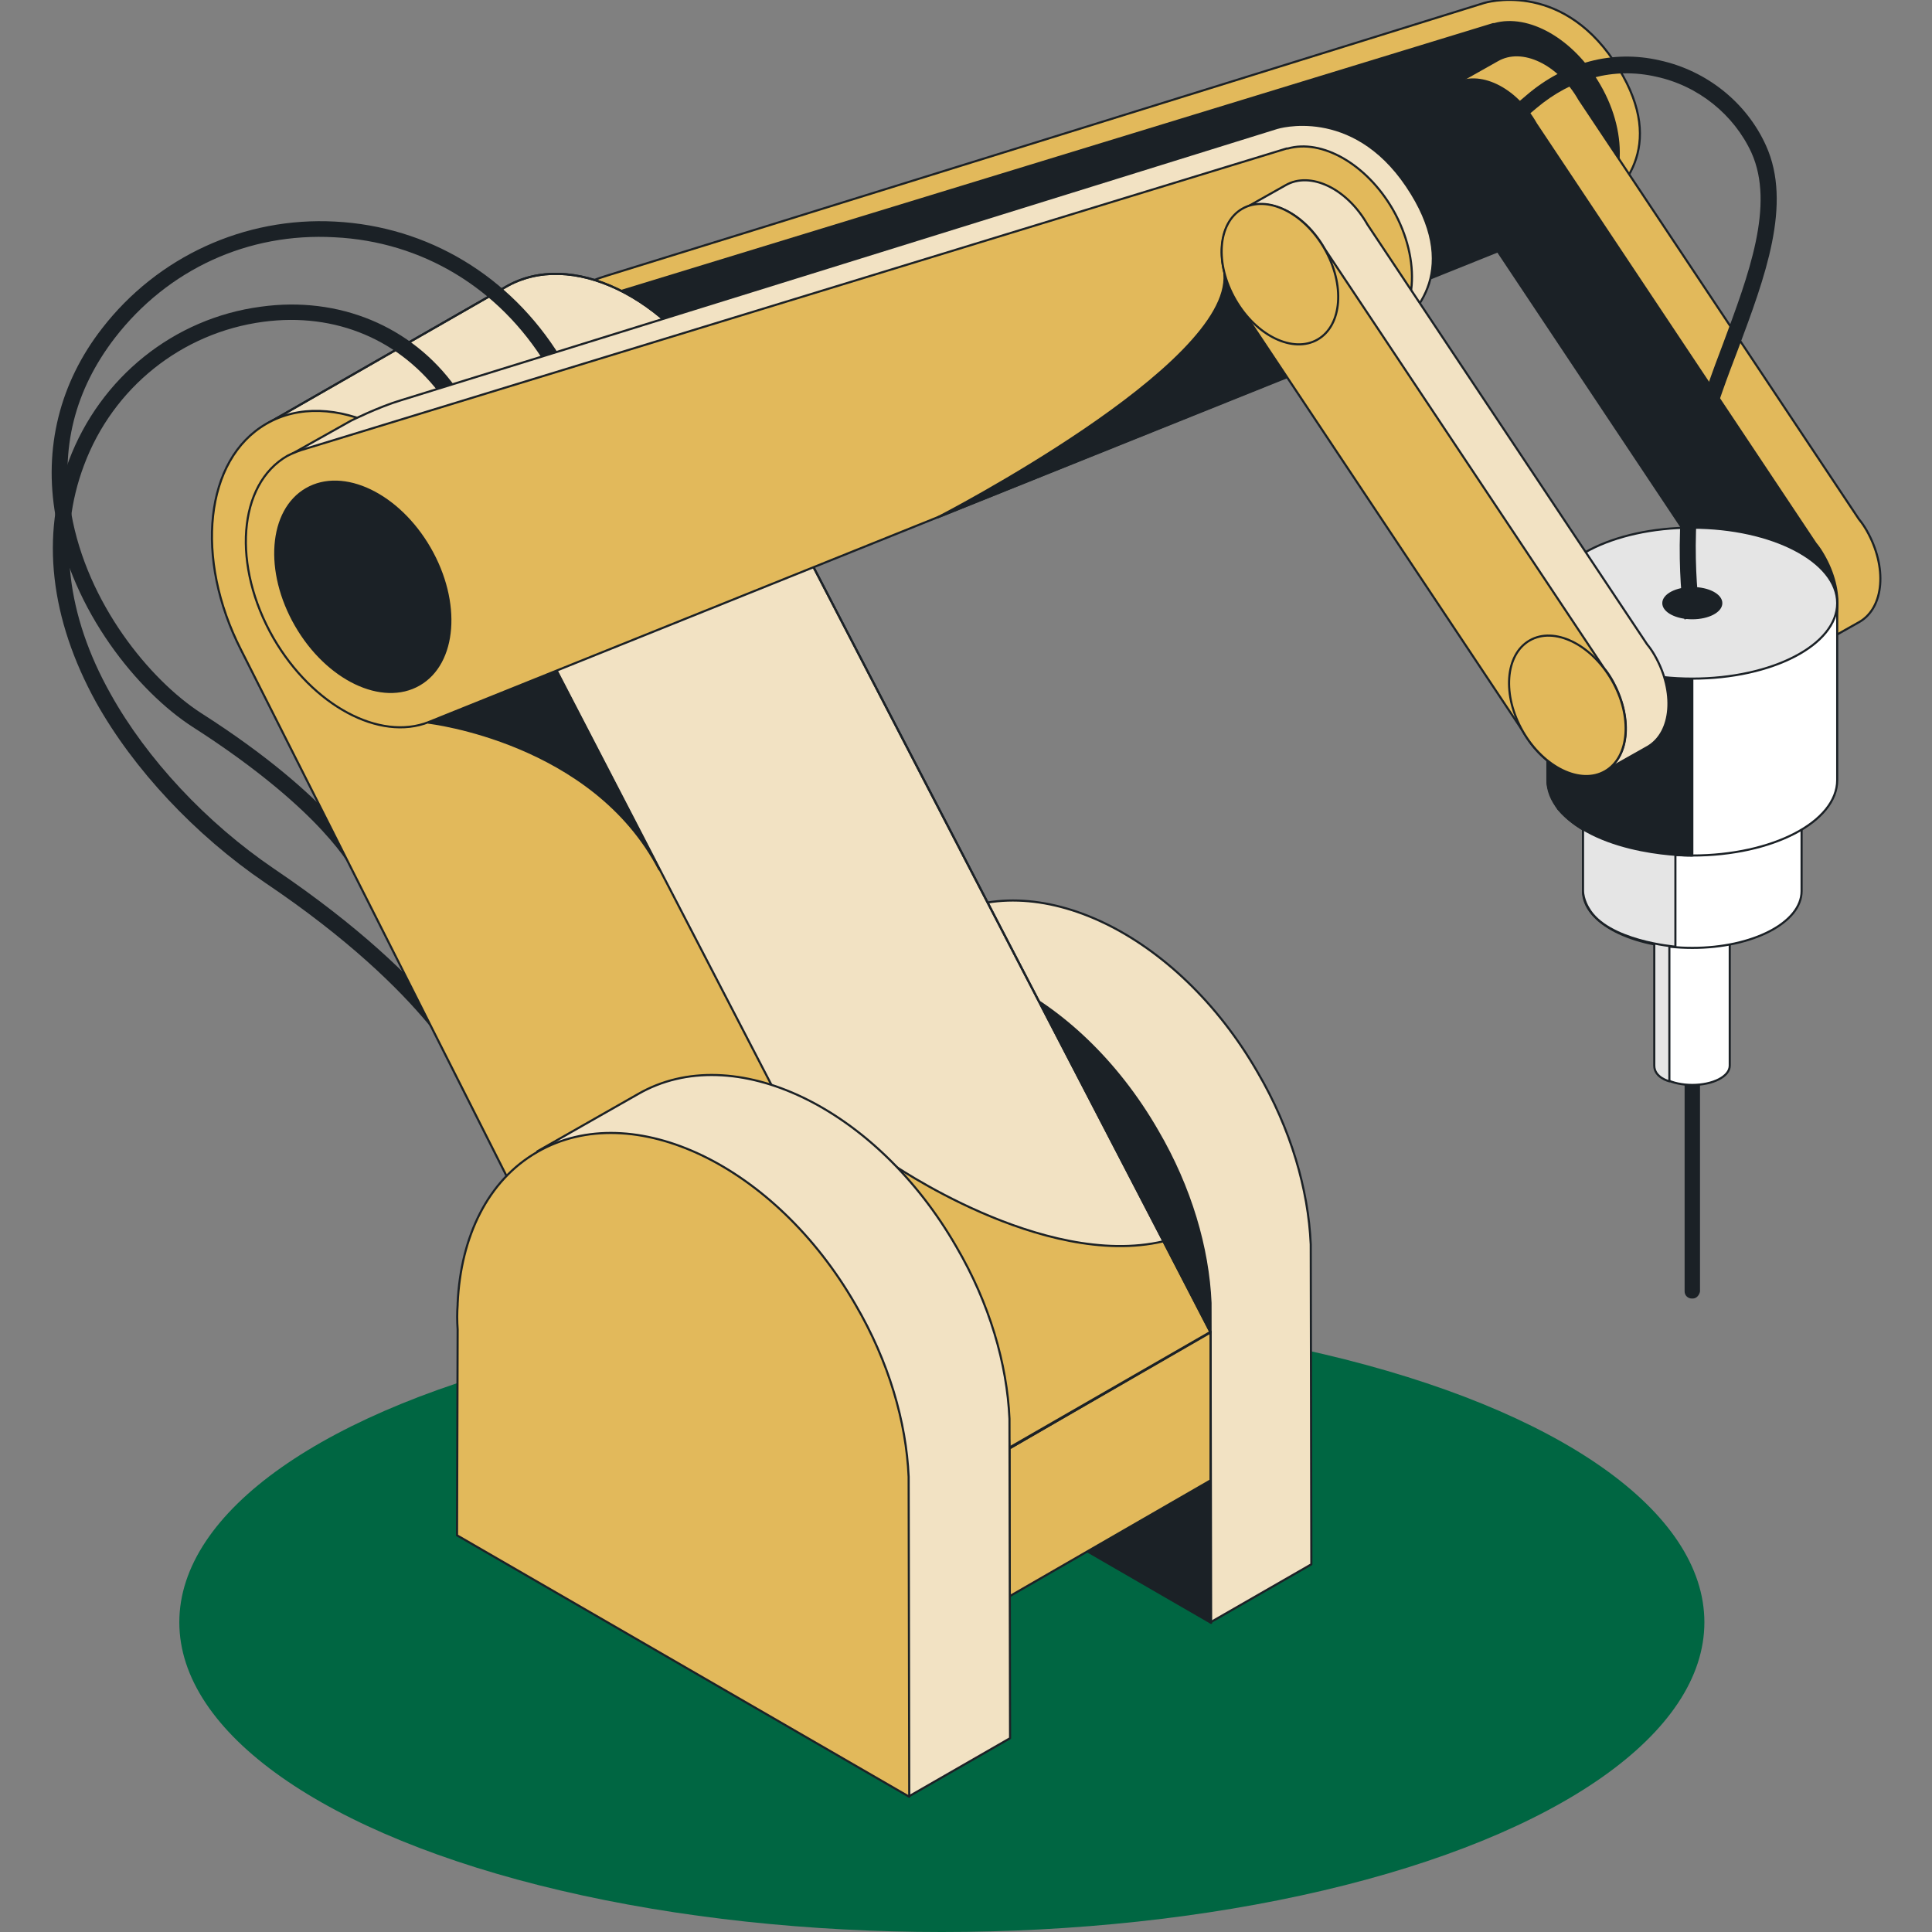
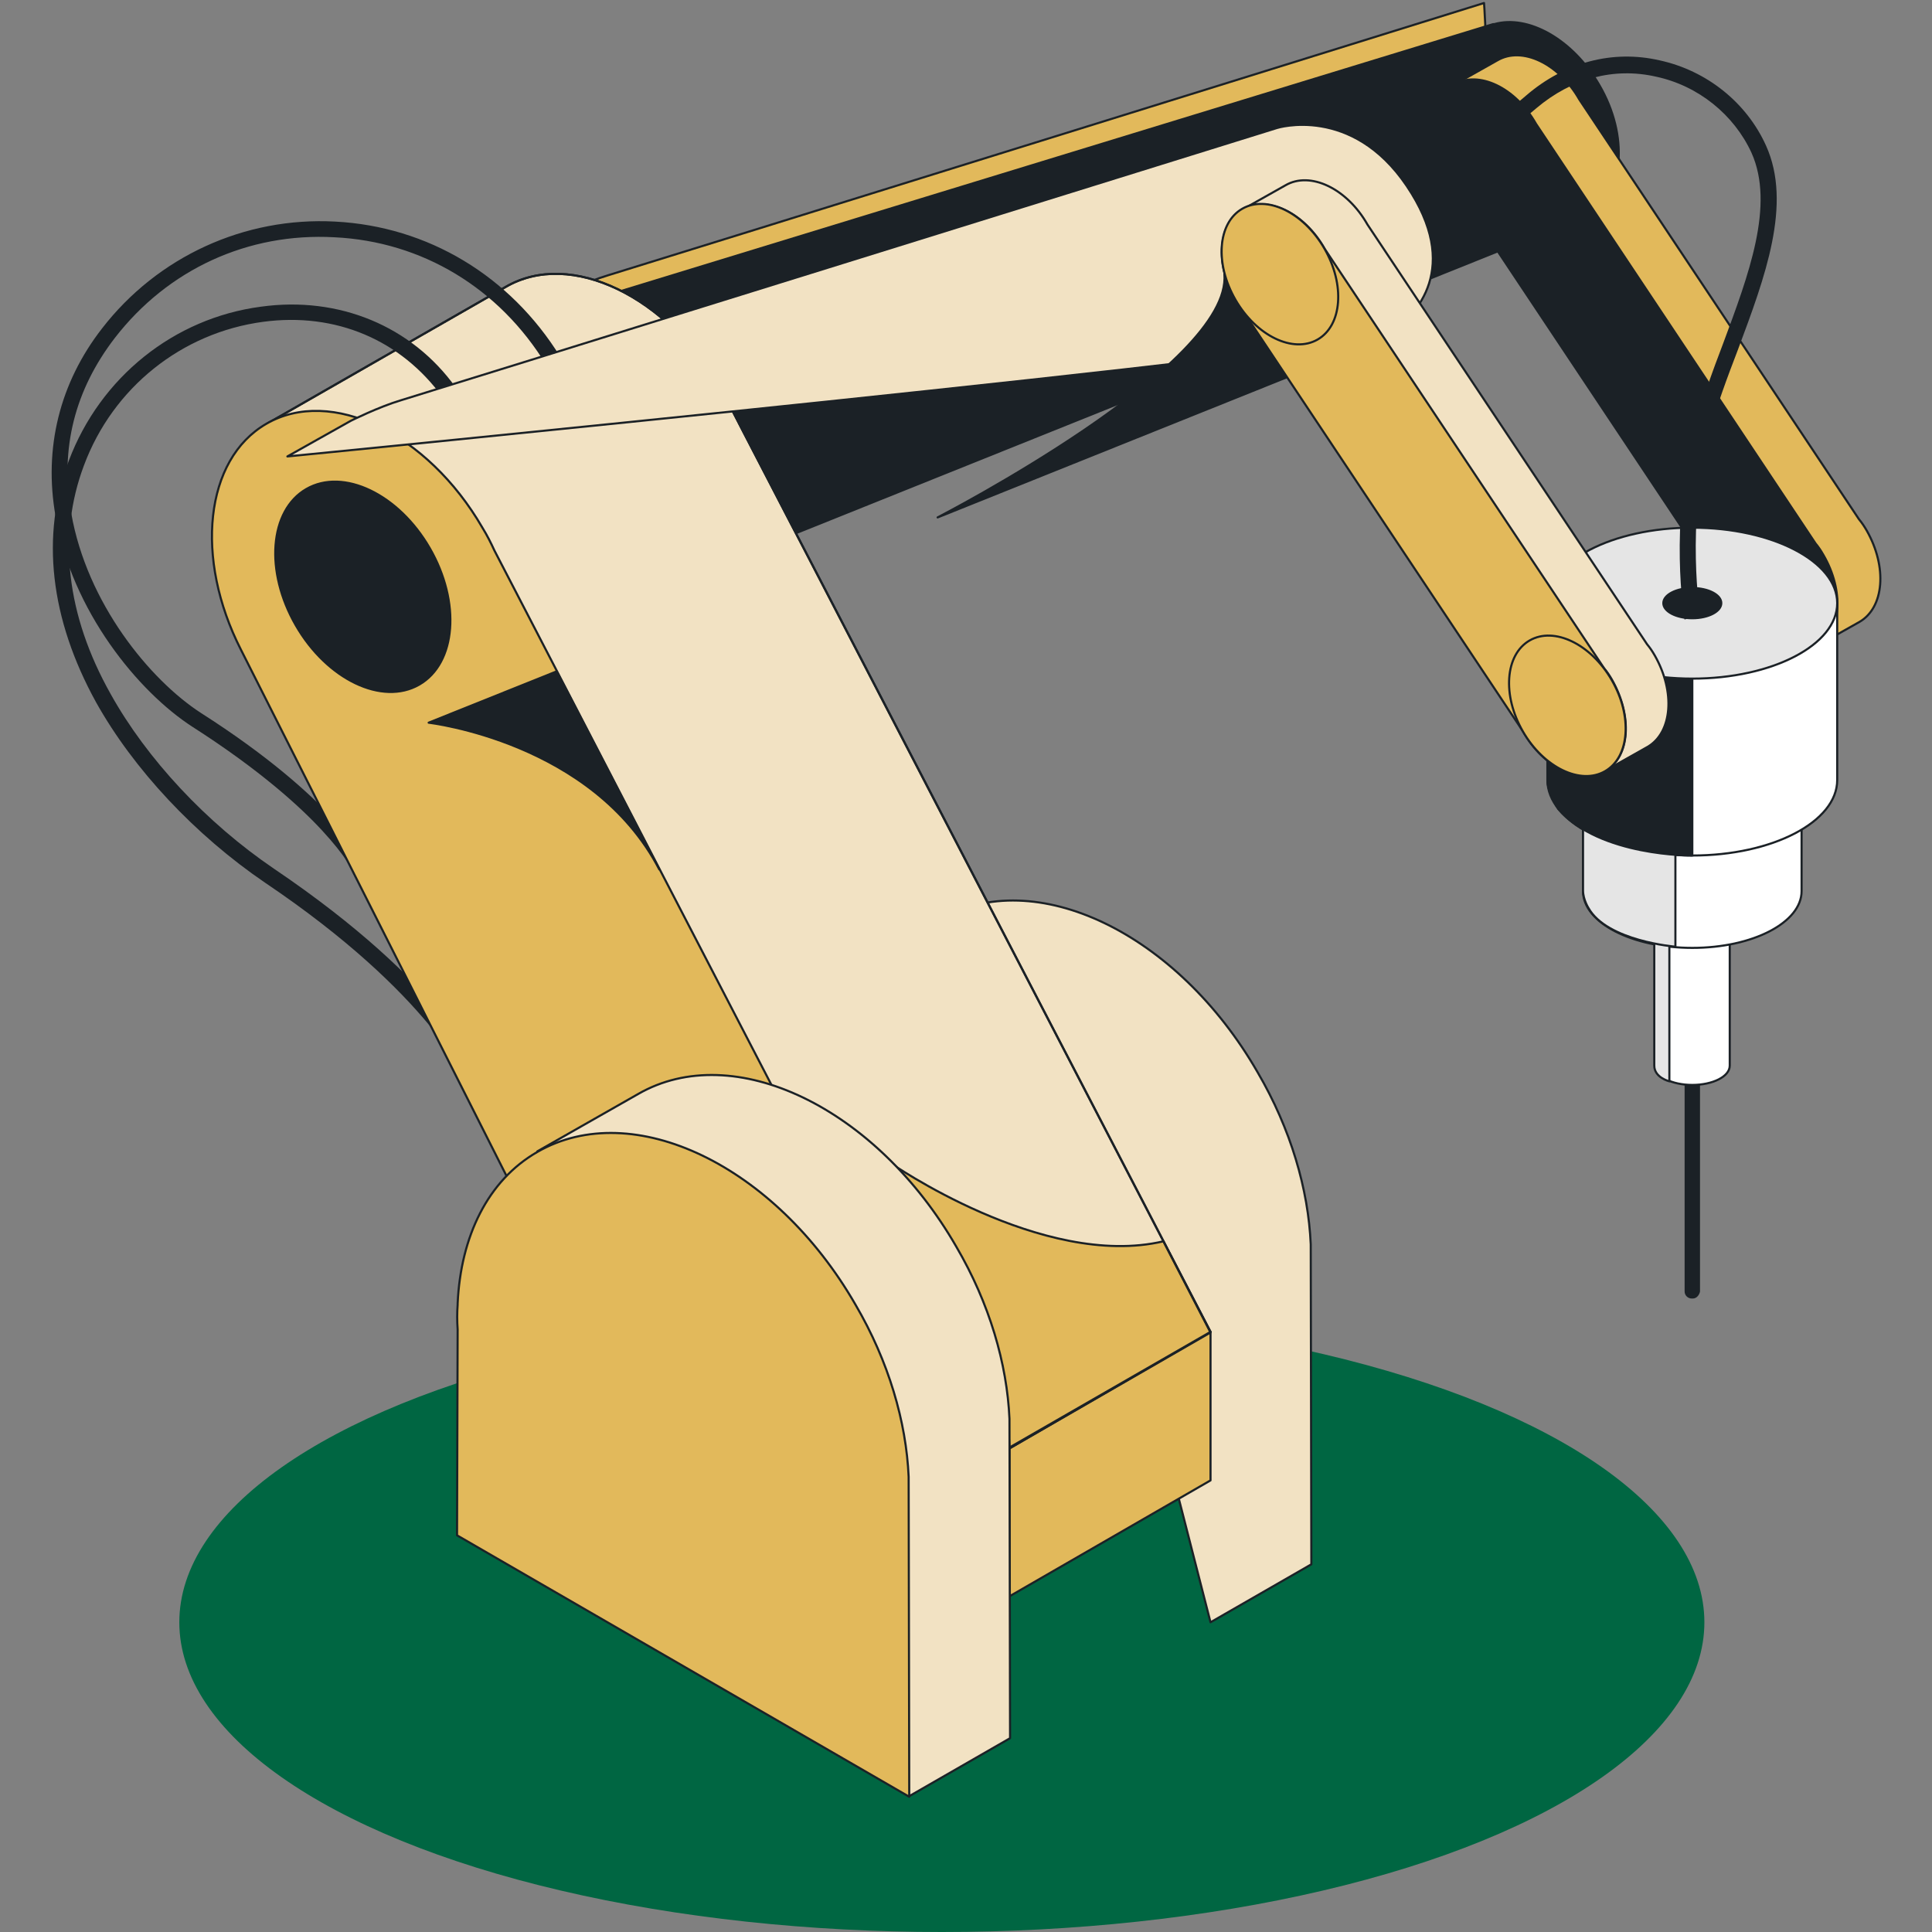
<svg xmlns="http://www.w3.org/2000/svg" version="1.1" id="Ebene_1" x="0px" y="0px" viewBox="0 0 320 320" style="enable-background:new 0 0 320 320;" xml:space="preserve" width="320" height="320">
  <rect x="0" y="0" width="320" height="320" fill="#808080" stroke="none" />
  <style type="text/css">
	.st0{fill:#1B2126;stroke:#1B2126;stroke-width:0.35;stroke-linejoin:round;stroke-miterlimit:10;}
	.st1{fill:#E2B95B;stroke:#1B2126;stroke-width:0.35;stroke-linejoin:round;stroke-miterlimit:10;}
	.st2{fill:#006642;}
	.st3{fill:#E2B95B;stroke:#1B2126;stroke-width:0.35;stroke-linejoin:round;stroke-miterlimit:10;}
	.st4{fill:#F2E2C3;stroke:#1B2126;stroke-width:0.35;stroke-linecap:round;stroke-linejoin:round;stroke-miterlimit:10;}
	.st5{fill:#1B2126;}
	.st6{fill:none;stroke:#1B2126;stroke-width:0.35;stroke-linecap:round;stroke-linejoin:round;stroke-miterlimit:10;}
	.st7{fill:#FFFFFF;stroke:#1B2126;stroke-width:0.35;stroke-linejoin:round;stroke-miterlimit:10;}
	.st8{fill:#E5E5E5;stroke:#1B2126;stroke-width:0.35;stroke-linejoin:round;stroke-miterlimit:10;}
	.st9{fill:#1B2126;stroke:#1B2126;stroke-width:0.35;stroke-linejoin:round;stroke-miterlimit:10;}
</style>
  <path class="st0" d="M280.4,214.9h-0.2c-0.5,0-1-0.4-1-1v-37.5c0-0.5,0.4-1,1-1h0.2c0.5,0,1,0.4,1,1v37.5  C281.3,214.4,280.9,214.9,280.4,214.9z" />
-   <path class="st1" d="M81.8,55l10.6-6c0,0,4.6-2.3,8.3-3.4c3.7-1.1,145.1-45.1,145.1-45.1s12.4-3.9,21.5,9.6s1.7,21.4-2.8,24.4  C260,37.5,81.8,55,81.8,55z" />
+   <path class="st1" d="M81.8,55l10.6-6c0,0,4.6-2.3,8.3-3.4c3.7-1.1,145.1-45.1,145.1-45.1s1.7,21.4-2.8,24.4  C260,37.5,81.8,55,81.8,55z" />
  <ellipse class="st2" cx="156" cy="268.7" rx="126.3" ry="51.3" />
  <ellipse transform="matrix(0.866 -0.5 0.5 0.866 -40.554 43.068)" class="st3" cx="60.1" cy="97.2" rx="12.8" ry="18.7" />
  <ellipse transform="matrix(0.866 -0.5 0.5 0.866 23.196 128.773)" class="st3" cx="251.9" cy="21.1" rx="8.5" ry="12.5" />
  <path class="st4" d="M217.1,206.1c-0.4-9.1-3.3-19.1-8.8-28.5c-13.3-23.1-36.9-34.4-52.7-25.3l-16.7,9.6l3.4,19.8l-0.1,34.1  l52.5,30.3l5.8,22.6l16.7-9.6L217.1,206.1z" />
-   <path class="st0" d="M200.5,215.8c-0.4-9.1-3.3-19.1-8.8-28.5c-13.3-23.1-36.9-34.4-52.7-25.3c-8.2,4.7-12.7,14-13.2,25.1l0,0v0.2  c-0.1,1.3-0.1,2.7,0,4.1l-0.1,34.1l74.9,43.3L200.5,215.8z" />
  <path class="st0" d="M264.9,14.1C260.5,6.5,253.1,2.4,247.5,4l0,0h-0.1h-0.1L84.9,53.7c-1.1,0.3-2.1,0.7-3.1,1.2  c-8.2,4.7-9.2,18.2-2.3,30.2C86,96.3,97.1,102.2,105.2,99l0,0l0,0l0,0l156.9-63l0,0h0.1l0,0c0.3-0.1,0.7-0.3,1-0.5  C269,32.1,269.8,22.5,264.9,14.1z" />
  <polygon class="st1" points="167.2,239.9 200.5,220.6 200.5,245.2 167.2,264.4 " />
  <path class="st4" d="M200.5,220.6c0,0-80.6-155.2-80.9-155.9C110.5,49,94.5,41.3,83.8,47.5L44.2,70.2l80.3,138.3l15.5-5.4l22.6,39.3  L200.5,220.6z" />
  <path class="st1" d="M147.3,192.5c0,0,25.4,17.8,45.4,13.1l7.8,15.1l-33.3,19.2C167.2,239.9,166.8,211,147.3,192.5z" />
  <path class="st5" d="M58.5,144.3c0,0-1.3-2.6-5.2-6.8c-3.6-3.9-10.3-10-21.4-17.1c-9-5.8-20-19.2-22.7-34.9  c-2-11.3,0.7-22.1,7.7-31.1c9.2-11.9,23.6-18.5,38.6-17.7c15.4,0.8,29,9,37.3,22.4l-2.3,1.4C82.7,47.7,69.9,40,55.4,39.3  C41.1,38.5,27.8,44.6,19,56c-6.6,8.6-9.1,18.3-7.2,29c2.6,14.9,13,27.6,21.5,33.1c22.1,14.1,27.4,24.6,27.6,25L58.5,144.3z" />
  <path class="st5" d="M77.4,179.2c-0.1-0.1-5.9-14.4-33.5-33c-11.6-7.9-21.8-18.8-28-29.9c-7.6-13.8-9.2-27.6-4.5-40  c5.2-13.8,17.4-23.6,31.8-25.5c12.9-1.8,25,3.2,32.3,13.4l-2.2,1.6c-6.9-9.5-17.7-14.1-29.7-12.5c-13.5,1.8-24.9,10.9-29.7,23.8  c-4.4,11.7-2.9,24.8,4.4,37.8c6,10.8,15.9,21.4,27.1,29c28.4,19.2,34.2,33.6,34.5,34.2L77.4,179.2l1.2-0.5L77.4,179.2z" />
  <path class="st6" d="M200.5,220.6c0,0-80.6-155.2-80.9-155.9C110.5,49,94.5,41.3,83.8,47.5L44.2,70.2l80.3,138.3l15.5-5.4l22.6,39.3  L200.5,220.6z" />
  <path class="st1" d="M81.9,91.2c-0.6-1.3-1.2-2.5-2-3.8C70.8,71.7,54.8,64,44.1,70.2c-10.2,5.9-11.9,22.3-4.2,37.4l0,0L94,214.8  l40-23.1L81.9,91.2z" />
  <path class="st4" d="M167.2,235c-0.4-9.1-3.3-19.1-8.8-28.5c-13.3-23.1-36.9-34.4-52.7-25.3L89,190.7l3.4,19.8l-0.1,34.1l52.5,30.3  l5.8,22.6l16.7-9.6L167.2,235z" />
  <path class="st1" d="M150.5,244.6c-0.4-9.1-3.3-19.1-8.8-28.5c-13.3-23.1-36.9-34.4-52.7-25.3c-8.2,4.7-12.7,14-13.2,25.1l0,0v0.2  c-0.1,1.3-0.1,2.7,0,4.1l-0.1,34.1l74.9,43.3L150.5,244.6z" />
  <path class="st7" d="M274.1,150.9v25.6c0,1.8,2.8,3.2,6.2,3.2c3.4,0,6.2-1.4,6.2-3.2v-25.6H274.1z" />
  <path class="st7" d="M262.2,134.1v13.5c0,5.2,8.1,9.4,18.1,9.4s18.1-4.2,18.1-9.4v-13.5H262.2z" />
  <path class="st1" d="M309.2,87.9c-0.4-0.7-0.8-1.3-1.3-1.9l-46.3-69.5c-3.4-6-9.5-8.9-13.6-6.5l-7.1,4l4.1,6.4  c0.4,1.6,1,3.2,1.9,4.7c0.4,0.7,0.8,1.3,1.3,1.9l36,54.1l16.7,25.9l7.1-4C312.1,100.6,312.6,93.9,309.2,87.9z" />
  <path class="st0" d="M302,91.9c-0.4-0.7-0.8-1.3-1.3-1.9l-46.3-69.5c-3.4-6-9.5-8.9-13.6-6.5s-4.6,9.1-1.1,15.1  c0.4,0.7,0.8,1.3,1.3,1.9l46.3,69.5c3.4,6,9.5,8.9,13.6,6.5S305.5,97.9,302,91.9z" />
  <path class="st7" d="M256.3,99.9v29.3c0,6.9,10.8,12.5,24,12.5c13.3,0,24-5.6,24-12.5V99.9H256.3z" />
  <path class="st8" d="M276.5,151.5v27.6c0,0-2.5-0.6-2.5-2.6s0-21,0-21L276.5,151.5z" />
  <path class="st8" d="M277.5,136.4v20.4c0,0-11.3-0.9-14.4-6.4c0,0-0.9-1.4-0.9-2.9v-10.2L277.5,136.4z" />
  <path class="st0" d="M280.3,112.4v29.3c0,0-15.3,0.2-22.2-7.7c0,0-1.8-2.8-1.8-4.8s0-4,0-4l17.8-13.3L280.3,112.4z" />
  <ellipse class="st8" cx="280.3" cy="99.9" rx="24" ry="12.5" />
  <path class="st5" d="M279,102.6c-0.1-0.6-2.5-15.7,1.6-31.4c1.2-4.6,3-9.6,4.8-14.3c4.2-11.3,8.6-22.9,4.7-31.6  c-2.9-6.3-8.8-11.1-15.8-12.6c-7-1.6-14,0.3-19.8,5.2c-20.1,17.2-36.2,11-36.8,10.8l1-2.5c0,0,3.8,1.5,9.9,0.9  c5.6-0.5,14.4-2.8,24.2-11.3c6.4-5.5,14.3-7.6,22.1-5.8c7.8,1.7,14.4,7,17.6,14.1c4.4,9.7-0.2,21.9-4.6,33.7  c-1.8,4.7-3.6,9.5-4.8,14c-3.9,15.1-1.5,30.1-1.5,30.3L279,102.6z" />
  <path class="st4" d="M47.6,75.6l10.5-5.9c0,0,4.6-2.3,8.3-3.4c3.7-1.1,145.1-45.1,145.1-45.1s12.4-3.9,21.5,9.6s1.7,21.4-2.8,24.4  C225.8,58.1,47.6,75.6,47.6,75.6z" />
-   <path class="st1" d="M230.7,34.7c-4.4-7.6-11.8-11.7-17.4-10.1l0,0h-0.1h-0.1L50.7,74.3c-1.1,0.3-2.1,0.7-3.1,1.2  c-8.2,4.7-9.2,18.2-2.3,30.2c6.5,11.2,17.6,17.1,25.7,13.9l0,0l0,0l0,0l156.8-63.1l0,0h0.1l0,0c0.3-0.1,0.7-0.3,1-0.5  C234.8,52.7,235.5,43.1,230.7,34.7z" />
  <path class="st0" d="M155.3,85.7c0,0,48.8-25.1,47.5-40.3l10.3,17.1L155.3,85.7z" />
  <path class="st4" d="M274.1,108.6c-0.4-0.7-0.8-1.3-1.3-1.9l-46.3-69.5c-3.4-6-9.5-8.9-13.6-6.5l-7.1,4l4.1,6.4  c0.4,1.6,1,3.2,1.9,4.7c0.4,0.7,0.8,1.3,1.3,1.9l36,54.1l16.7,25.9l7.1-4C277,121.3,277.5,114.6,274.1,108.6z" />
  <path class="st1" d="M267,112.6c-0.4-0.7-0.8-1.3-1.3-1.9l-46.3-69.5c-3.4-6-9.5-8.9-13.6-6.5s-4.6,9.1-1.1,15.1  c0.4,0.7,0.8,1.3,1.3,1.9l46.3,69.5c3.4,6,9.5,8.9,13.6,6.5S270.4,118.6,267,112.6z" />
  <ellipse transform="matrix(0.866 -0.5 0.5 0.866 -40.554 43.068)" class="st9" cx="60.1" cy="97.2" rx="12.8" ry="18.7" />
  <ellipse transform="matrix(0.866 -0.5 0.5 0.866 5.704 112.09)" class="st3" cx="212" cy="45.4" rx="8.5" ry="12.5" />
  <ellipse transform="matrix(0.866 -0.5 0.5 0.866 -23.66 145.471)" class="st3" cx="259.6" cy="116.9" rx="8.5" ry="12.5" />
  <ellipse class="st0" cx="280.3" cy="99.9" rx="4.8" ry="2.5" />
  <path class="st0" d="M71,119.7c0,0,27.2,3.1,38.2,24.3l-17-32.8L71,119.7z" />
</svg>